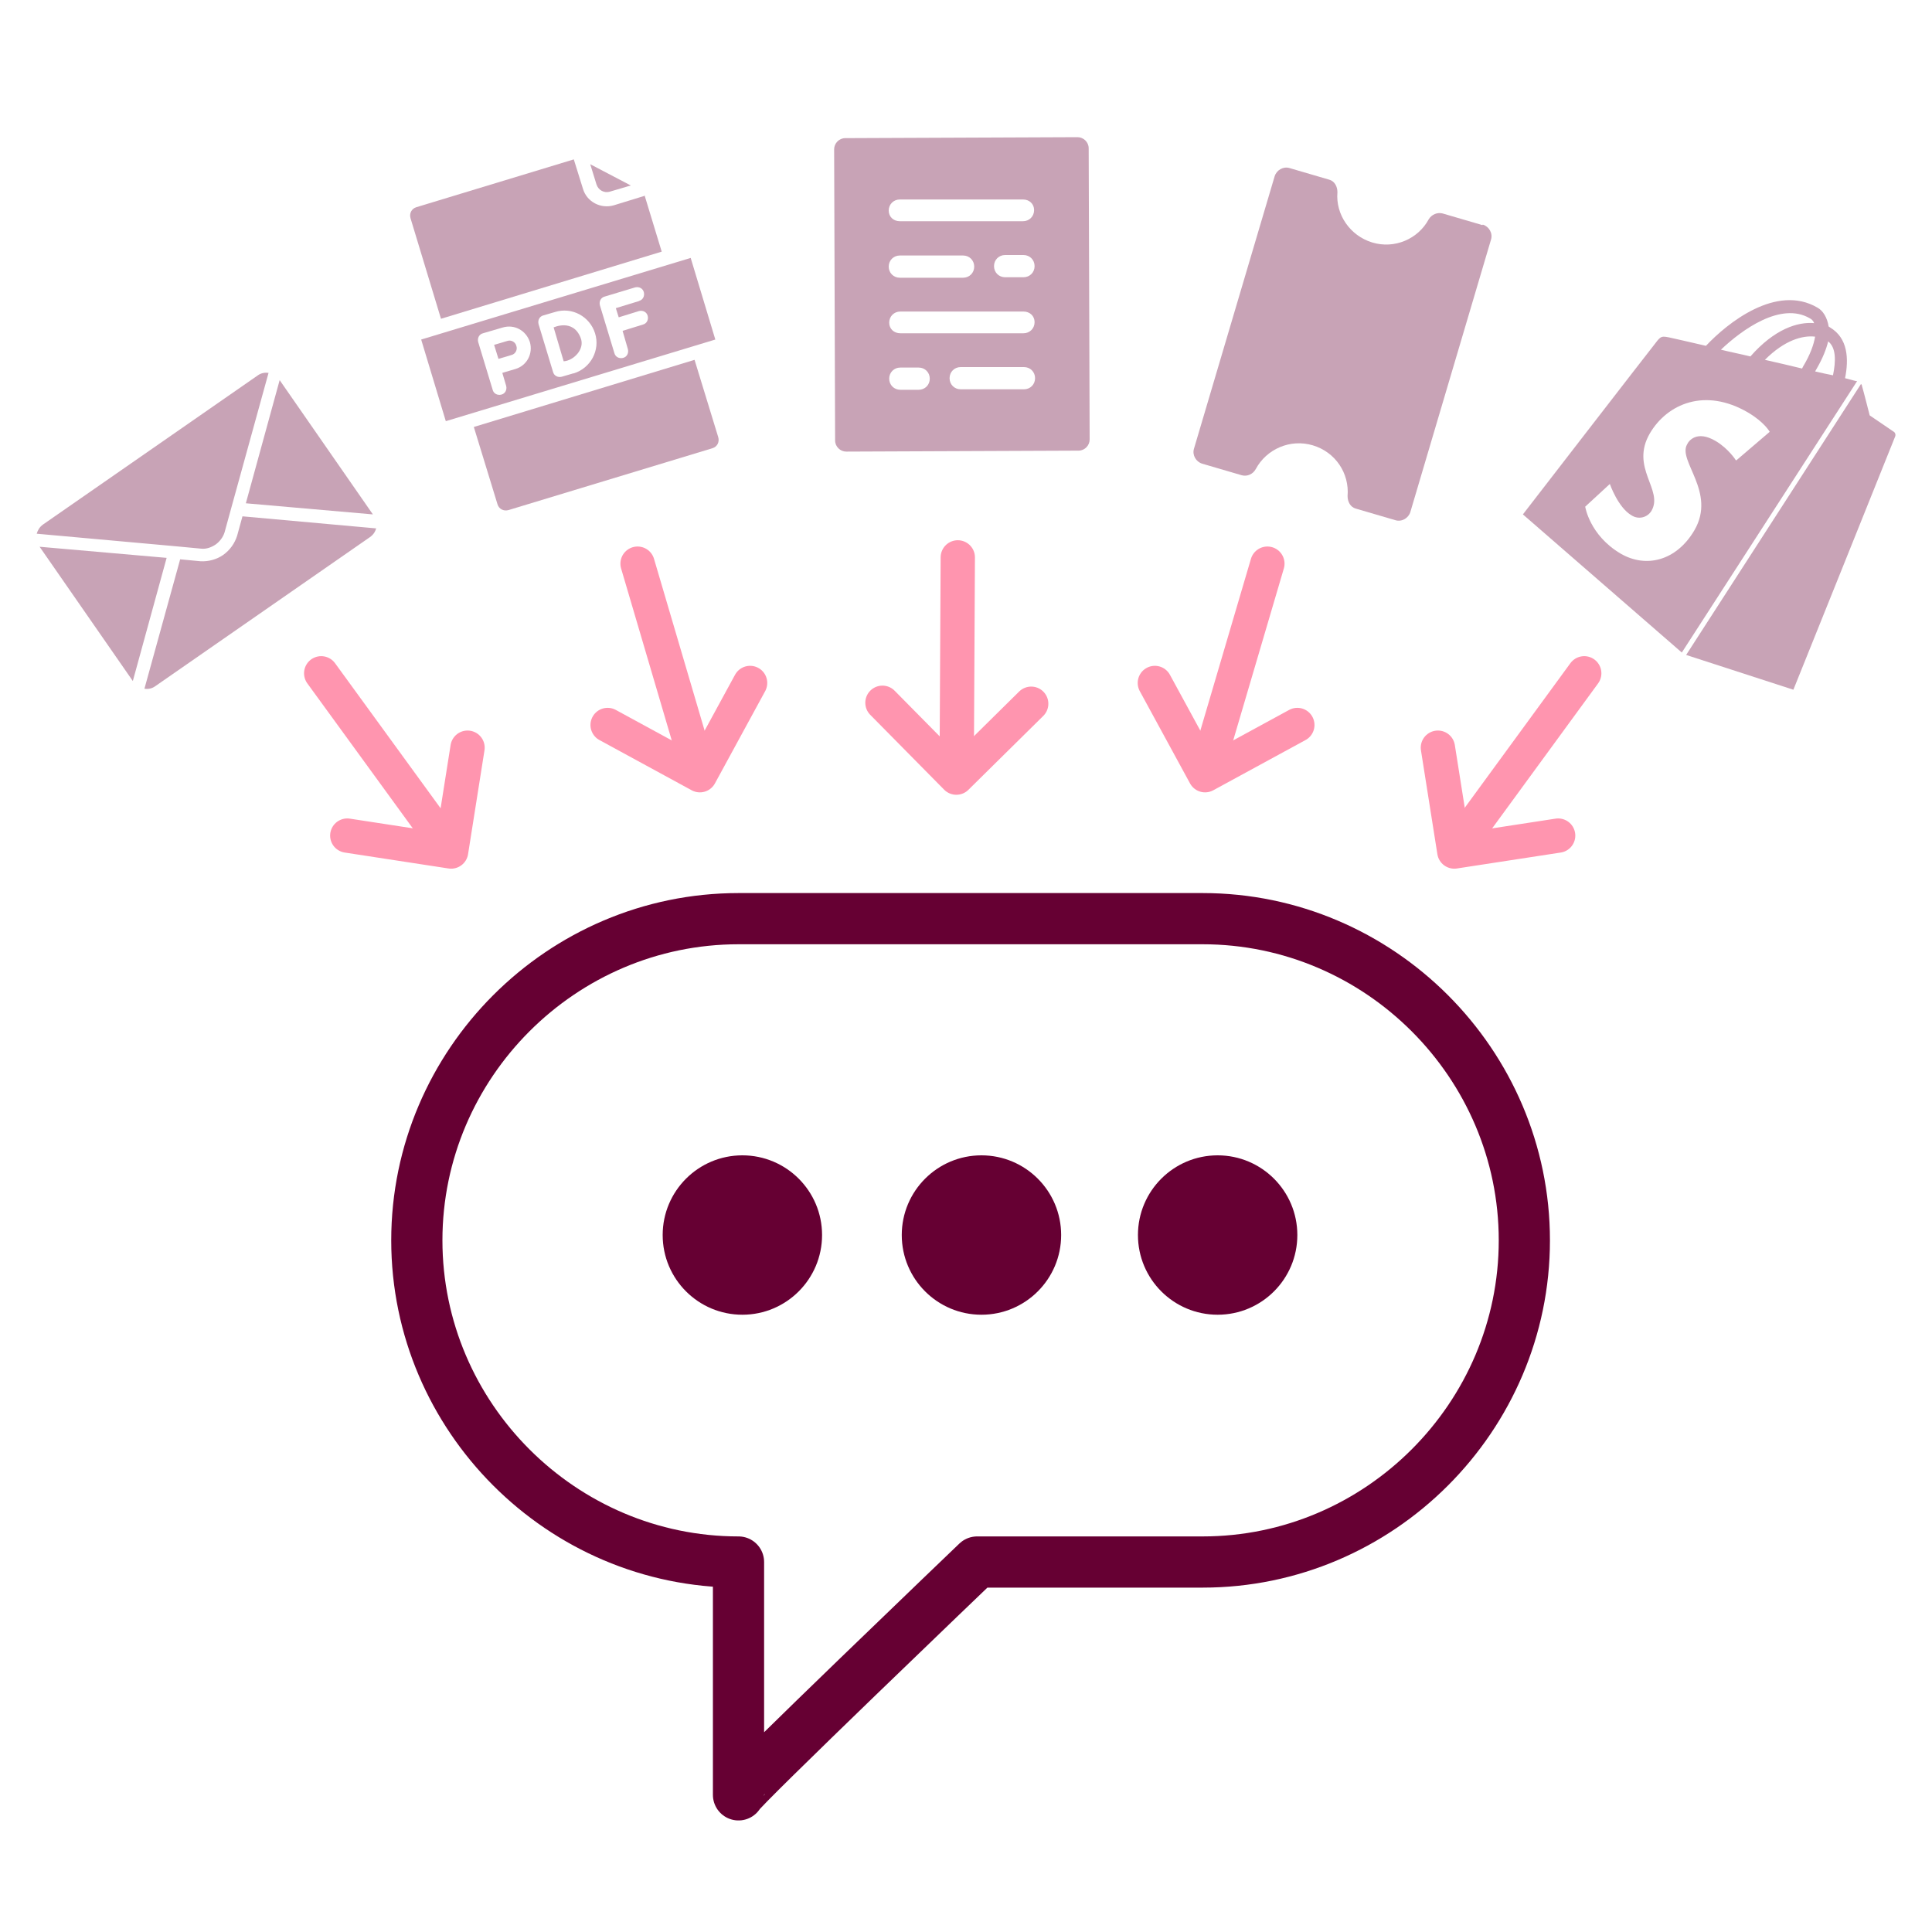
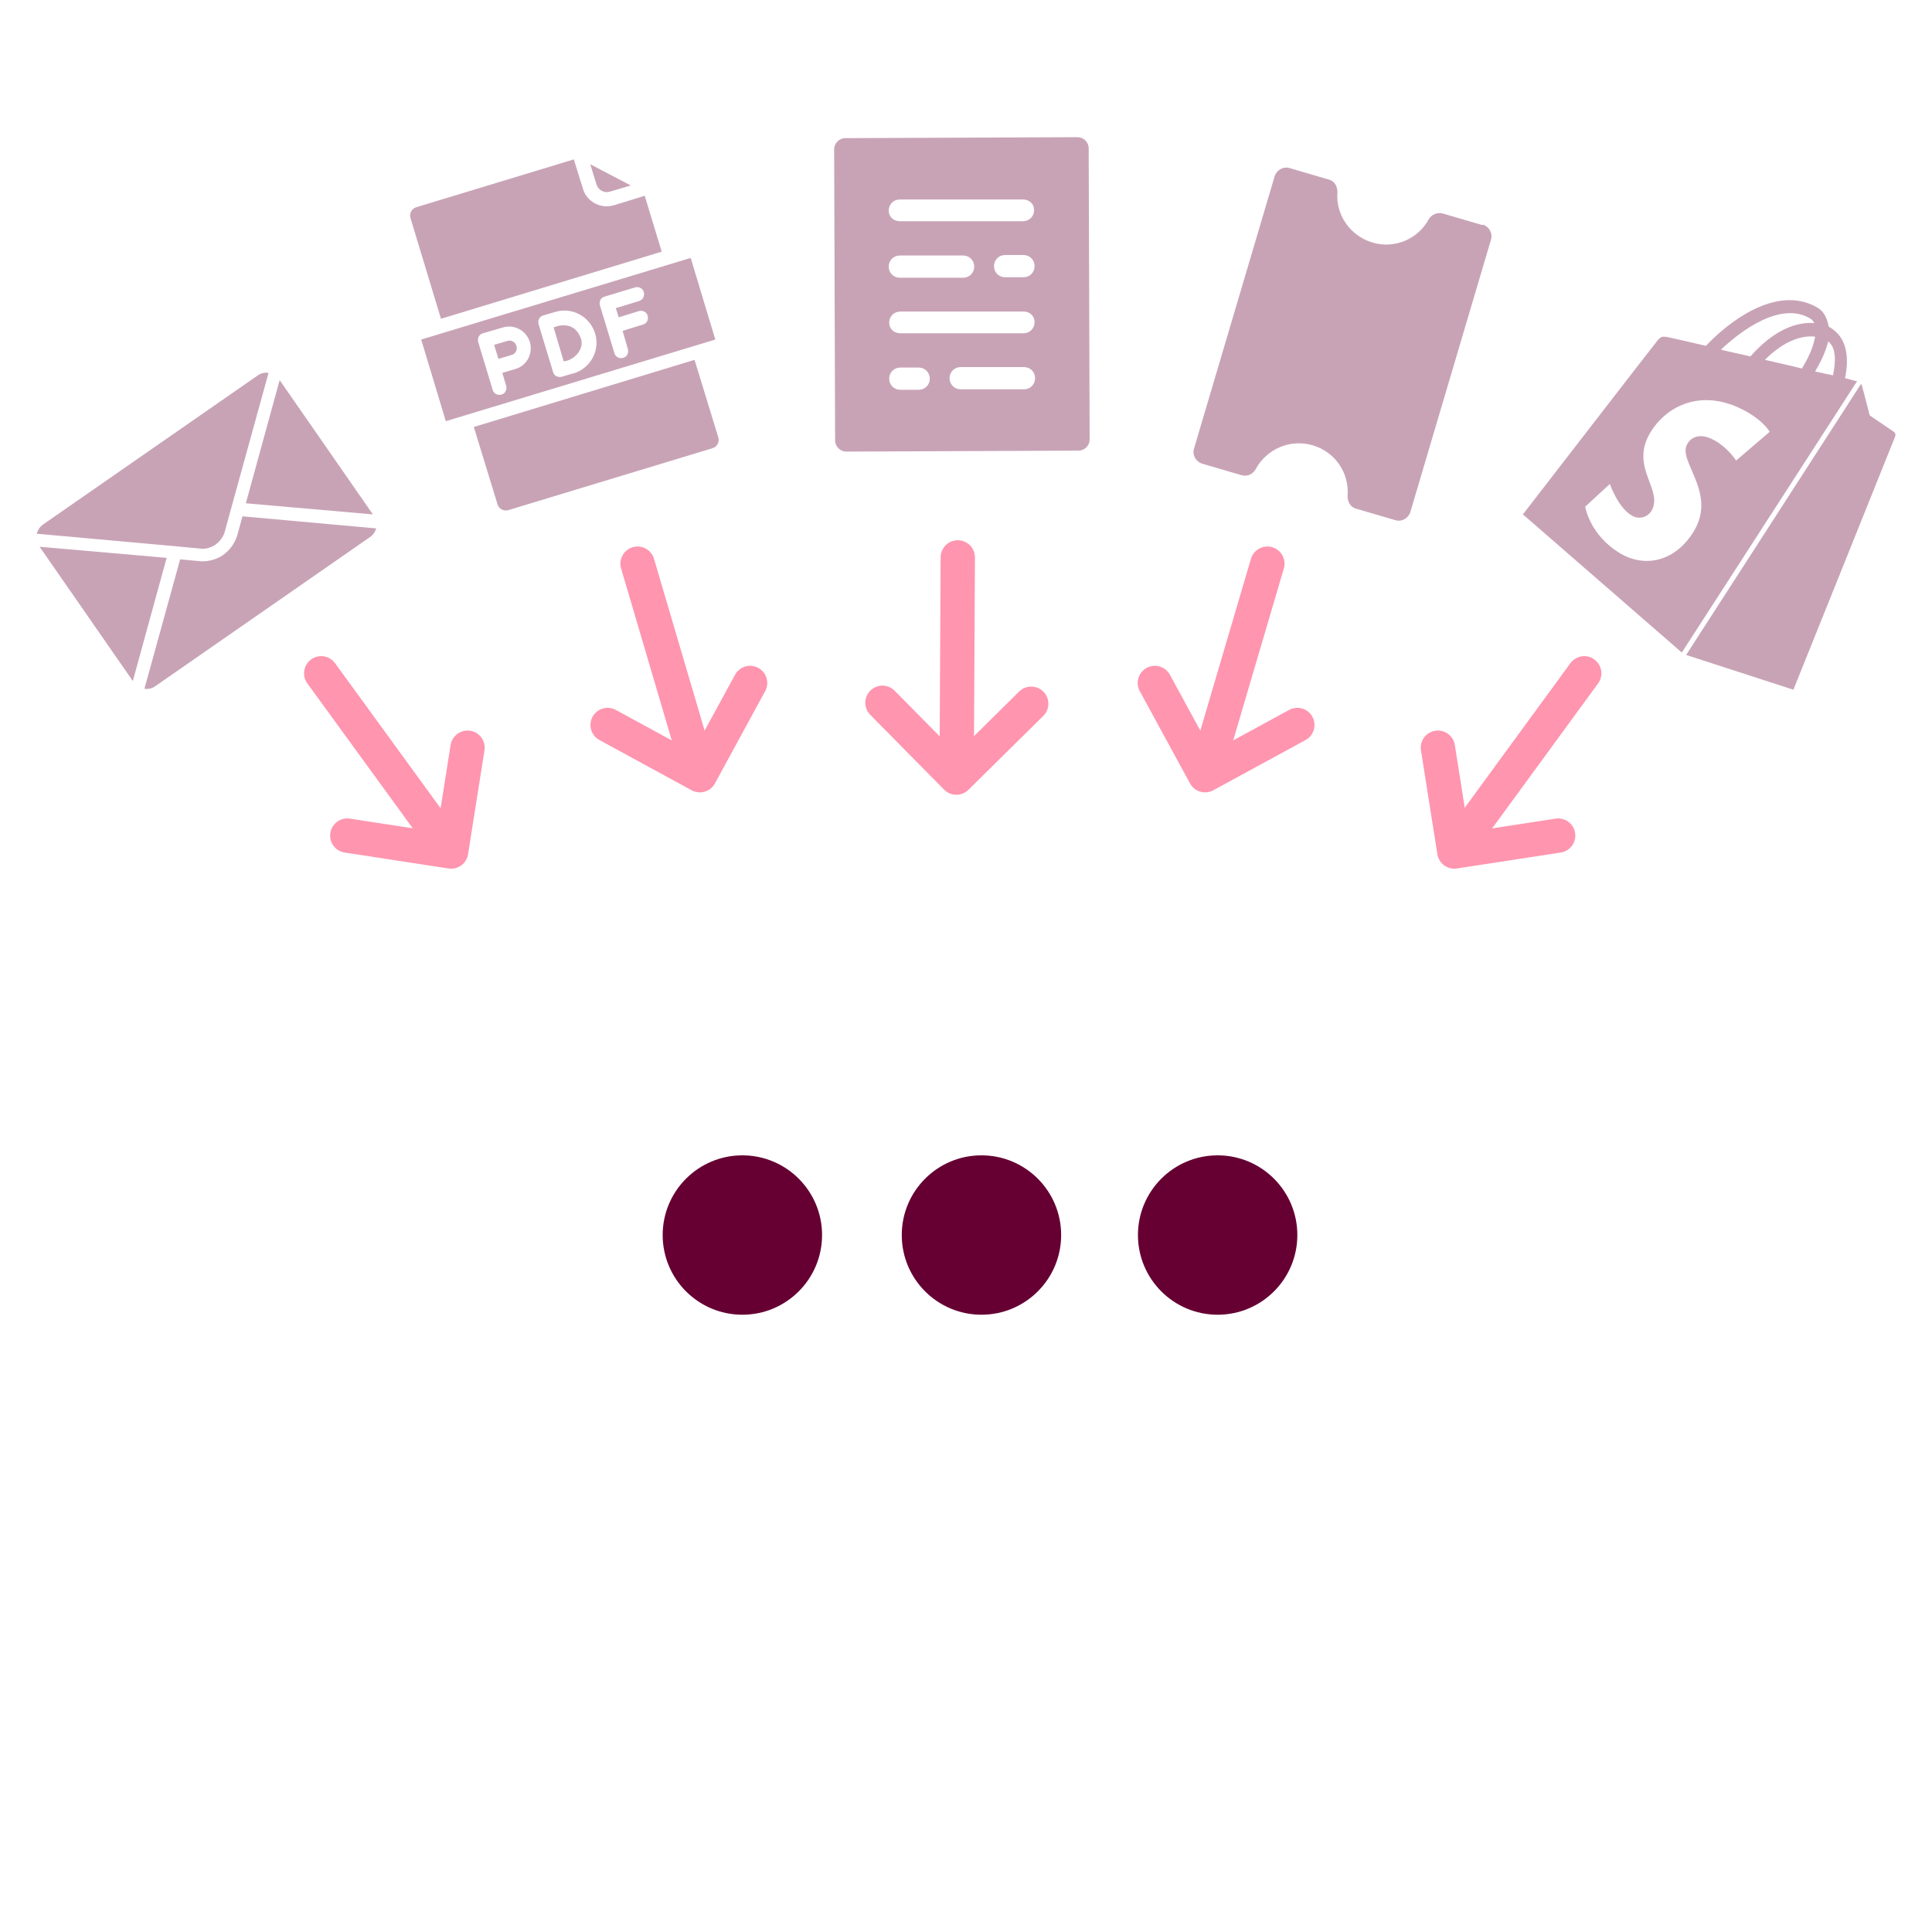
<svg xmlns="http://www.w3.org/2000/svg" id="Layer_1" width="400" height="400" version="1.1" viewBox="0 0 400 400">
  <defs>
    <style>
      .st0 {
        fill-rule: evenodd;
      }

      .st0, .st1 {
        fill: #c8a3b6;
      }

      .st2 {
        stroke: #ff95af;
        stroke-width: 7.1px;
      }

      .st2, .st3 {
        fill: none;
        stroke-linecap: round;
        stroke-linejoin: round;
      }

      .st3 {
        stroke: #603;
        stroke-width: 10.6px;
      }

      .st4 {
        fill: #603;
      }
    </style>
  </defs>
  <g>
-     <path class="st3" d="M202.3,323.4h46.7c36.6,0,66.6-30,66.6-66.6h0c0-36.6-30-66.6-66.6-66.6h-96.1c-36.6,0-66.6,30-66.6,66.6h0c0,36.6,30,66.6,66.6,66.6,0,0,0,49.1,0,48.2s49.4-48.2,49.4-48.2Z" />
    <g>
      <circle class="st4" cx="153.7" cy="255.7" r="16.5" />
      <circle class="st4" cx="203.2" cy="255.7" r="16.5" />
      <circle class="st4" cx="252.1" cy="255.7" r="16.5" />
    </g>
  </g>
  <path class="st1" d="M175.2,93.5l48.1-.2c1.3,0,2.3-1.1,2.3-2.3l-.2-60.3c0-1.3-1.1-2.3-2.3-2.3l-48.1.2c-1.3,0-2.3,1.1-2.3,2.3l.2,60.3c0,1.3,1.1,2.3,2.3,2.3ZM212,80.6h-13.1c-1.3,0-2.3-1-2.3-2.3,0-1.3,1-2.3,2.3-2.3h13.1c1.3,0,2.3,1,2.3,2.3s-1,2.3-2.3,2.3ZM186.3,41.3h25.5c1.3,0,2.3.9,2.3,2.2s-1,2.3-2.3,2.3h-25.5c-1.3,0-2.3-.9-2.3-2.2s1-2.3,2.3-2.3ZM214.2,55.1c0,1.3-1,2.3-2.3,2.3h-3.8c-1.3,0-2.3-1-2.3-2.3,0-1.3,1-2.3,2.3-2.3h3.8c1.3,0,2.3,1,2.3,2.3ZM186.3,52.9h13.1c1.3,0,2.3,1,2.3,2.3s-1,2.3-2.3,2.3h-13.1c-1.3,0-2.3-1-2.3-2.3,0-1.3,1-2.3,2.3-2.3ZM186.4,64.5h25.5c1.3,0,2.3.9,2.3,2.2s-1,2.3-2.3,2.3h-25.5c-1.3,0-2.3-.9-2.3-2.2,0-1.3,1-2.3,2.3-2.3ZM186.4,76.1h3.8c1.3,0,2.3,1,2.3,2.3,0,1.3-1,2.3-2.3,2.3h-3.8c-1.3,0-2.3-1-2.3-2.3,0-1.3,1-2.3,2.3-2.3Z" />
  <g>
    <path class="st1" d="M126.2,39.7l4.4-1.3-8.4-4.4,1.3,4.2c.4,1.2,1.6,1.8,2.7,1.5h0Z" />
    <path class="st1" d="M133.6,40.5l-6.5,2c-2.7.8-5.6-.7-6.4-3.4l-1.9-6.1-32.6,9.9c-1,.3-1.5,1.3-1.2,2.3l6.3,20.8,45.7-13.9-3.5-11.5Z" />
    <path class="st1" d="M103,104.4c.3,1,1.3,1.5,2.3,1.2l42.2-12.8c1-.3,1.5-1.3,1.2-2.3l-4.9-16-45.7,13.9,4.9,16Z" />
    <path class="st1" d="M114.6,67.7l2.1,7.1c2-.1,4.5-2.5,3.5-4.9-1.6-4-5.6-2.1-5.6-2.1h0Z" />
    <path class="st1" d="M105,70.6l-2.7.8.9,2.9,2.7-.8c.8-.2,1.3-1.1,1-1.9-.2-.8-1.1-1.3-1.9-1h0Z" />
    <path class="st1" d="M87.2,70.3l5.1,16.9,55.8-16.9-5.1-16.9-55.8,16.9ZM106.7,76.4l-2.7.8.8,2.7c.2.8-.2,1.6-1,1.8-.8.2-1.6-.2-1.8-1l-3-9.9c-.2-.8.2-1.6,1-1.8l4.1-1.2c2.4-.7,4.8.6,5.6,3,.7,2.4-.6,4.9-3,5.6h0ZM118.7,77.3l-2.4.7c-.8.2-1.6-.2-1.8-1l-3-9.9c-.2-.8.2-1.6,1-1.8l2.4-.7c3.5-1.1,7.2.9,8.3,4.4,1.1,3.5-.9,7.2-4.4,8.3ZM132.4,62.3l-4.9,1.5.6,1.9,4.2-1.3c.8-.2,1.6.2,1.8,1s-.2,1.6-1,1.8l-4.2,1.3,1.1,3.8c.2.8-.2,1.6-1,1.8s-1.6-.2-1.8-1l-3-9.9c-.2-.8.2-1.6,1-1.8l6.3-1.9c.8-.2,1.6.2,1.8,1,.2.8-.2,1.6-1,1.8h0Z" />
  </g>
  <path class="st0" d="M57.9,78.7l-7,25.5,26.3,2.3-19.3-27.8ZM77.9,109.3c-.2.8-.6,1.4-1.3,1.9l-44.5,30.9c-.7.5-1.5.6-2.2.5l7.4-26.8,4.2.4c1.7.1,3.4-.4,4.7-1.3,1.4-1,2.4-2.4,2.9-4l1.1-4,27.7,2.5ZM27.5,141l7-25.5-26.3-2.3,19.3,27.8ZM7.6,110.5c.2-.7.6-1.4,1.3-1.9l44.5-30.9c.7-.5,1.5-.6,2.2-.5l-7.7,27.9h0s-1.4,5.1-1.4,5.1c-.3,1-1,1.9-1.8,2.5-.9.6-1.9,1-3,.9l-5.3-.5h0s-28.8-2.6-28.8-2.6Z" />
  <path class="st1" d="M349.1,135.6l22.2,7.2s21-52.2,21.1-52.5c.1-.3,0-.7-.3-.9s-5-3.4-5-3.4c0,0-1.4-5.5-1.6-6.1,0-.2-.1-.3-.2-.4l-36.2,56.1h0ZM384.5,78.9c0,0-.2,0-.2,0s-.9-.2-2.3-.6c.8-4,.6-8.3-3.1-10.5l-.3-.2c-.3-1.9-1.2-3.3-2.3-3.9-8.5-5-18.7,3.2-23.1,7.9-3.8-.9-6.6-1.5-7-1.6-2.2-.5-2.3-.5-3.5,1.1-.9,1.1-27.4,35.4-27.4,35.4l32.9,28.6,36.3-56.2h0ZM373.3,75.9l-.2.4c-2.4-.6-5.1-1.2-7.7-1.8,4.1-4.1,7.8-5.1,10.4-4.8-.3,1.7-1,3.7-2.5,6.2h0ZM374.7,65.9c.4.2.7.5.9,1-3.4-.3-8.2,1.2-13.2,6.9-2-.5-4.1-.9-6.1-1.4,4.3-4.1,12.4-10,18.4-6.5ZM359.4,95.3s-1.5-2.4-4.2-4c-3.9-2.3-5.6,0-5.9.7-2,3.4,6.1,9.9,1.5,17.8-3.7,6.3-10,7.9-15.3,4.8-6.4-3.8-7.3-9.7-7.3-9.7l5.1-4.7s1.7,4.9,4.5,6.5c1.4.9,3.2.5,4.1-.9,0,0,0,0,0,0,2.6-4.4-4.5-8.9-.3-16.1,3.6-6.1,11.4-9.5,20.3-4.3,3.4,2,4.5,4,4.5,4l-6.9,5.9h0ZM378.4,70.6c1.8,1.3,1.7,4.2,1.1,7.1-1.1-.2-2.4-.5-3.7-.8l.4-.7c1.2-2.1,1.9-3.9,2.3-5.5Z" />
  <path class="st1" d="M306.9,46.6l-8.2-2.4c-1.1-.3-2.3.2-2.9,1.2-2.2,4.1-7.1,6.2-11.7,4.8-4.6-1.4-7.6-5.8-7.2-10.4,0-1.2-.6-2.3-1.7-2.6l-8.2-2.4c-1.3-.4-2.7.4-3.1,1.7l-16.7,56.4c-.4,1.3.4,2.7,1.7,3.1l8.2,2.4c1.1.3,2.3-.2,2.9-1.3,2.2-4.1,7.1-6.3,11.8-4.9,4.7,1.4,7.6,5.8,7.2,10.5,0,1.2.6,2.3,1.7,2.6l8.2,2.4c1.3.4,2.7-.4,3.1-1.7l16.7-56.4c.4-1.3-.4-2.7-1.7-3.1Z" />
  <g>
    <line class="st2" x1="66.5" y1="139.4" x2="89.2" y2="170.6" />
    <polyline class="st2" points="71.9 173 93.4 176.3 96.8 154.8" />
  </g>
  <g>
    <line class="st2" x1="132" y1="116.7" x2="142.9" y2="153.7" />
    <polyline class="st2" points="125.8 150.1 144.9 160.5 155.3 141.4" />
  </g>
  <g>
    <line class="st2" x1="262.4" y1="116.7" x2="251.5" y2="153.7" />
    <polyline class="st2" points="268.6 150.1 249.5 160.5 239.1 141.4" />
  </g>
  <g>
    <line class="st2" x1="328" y1="139.4" x2="305.2" y2="170.6" />
    <polyline class="st2" points="322.6 173 301.1 176.3 297.7 154.8" />
  </g>
  <g>
    <line class="st2" x1="198.3" y1="115.4" x2="198.1" y2="154" />
    <polyline class="st2" points="182.7 145.5 198 161 213.5 145.7" />
  </g>
</svg>